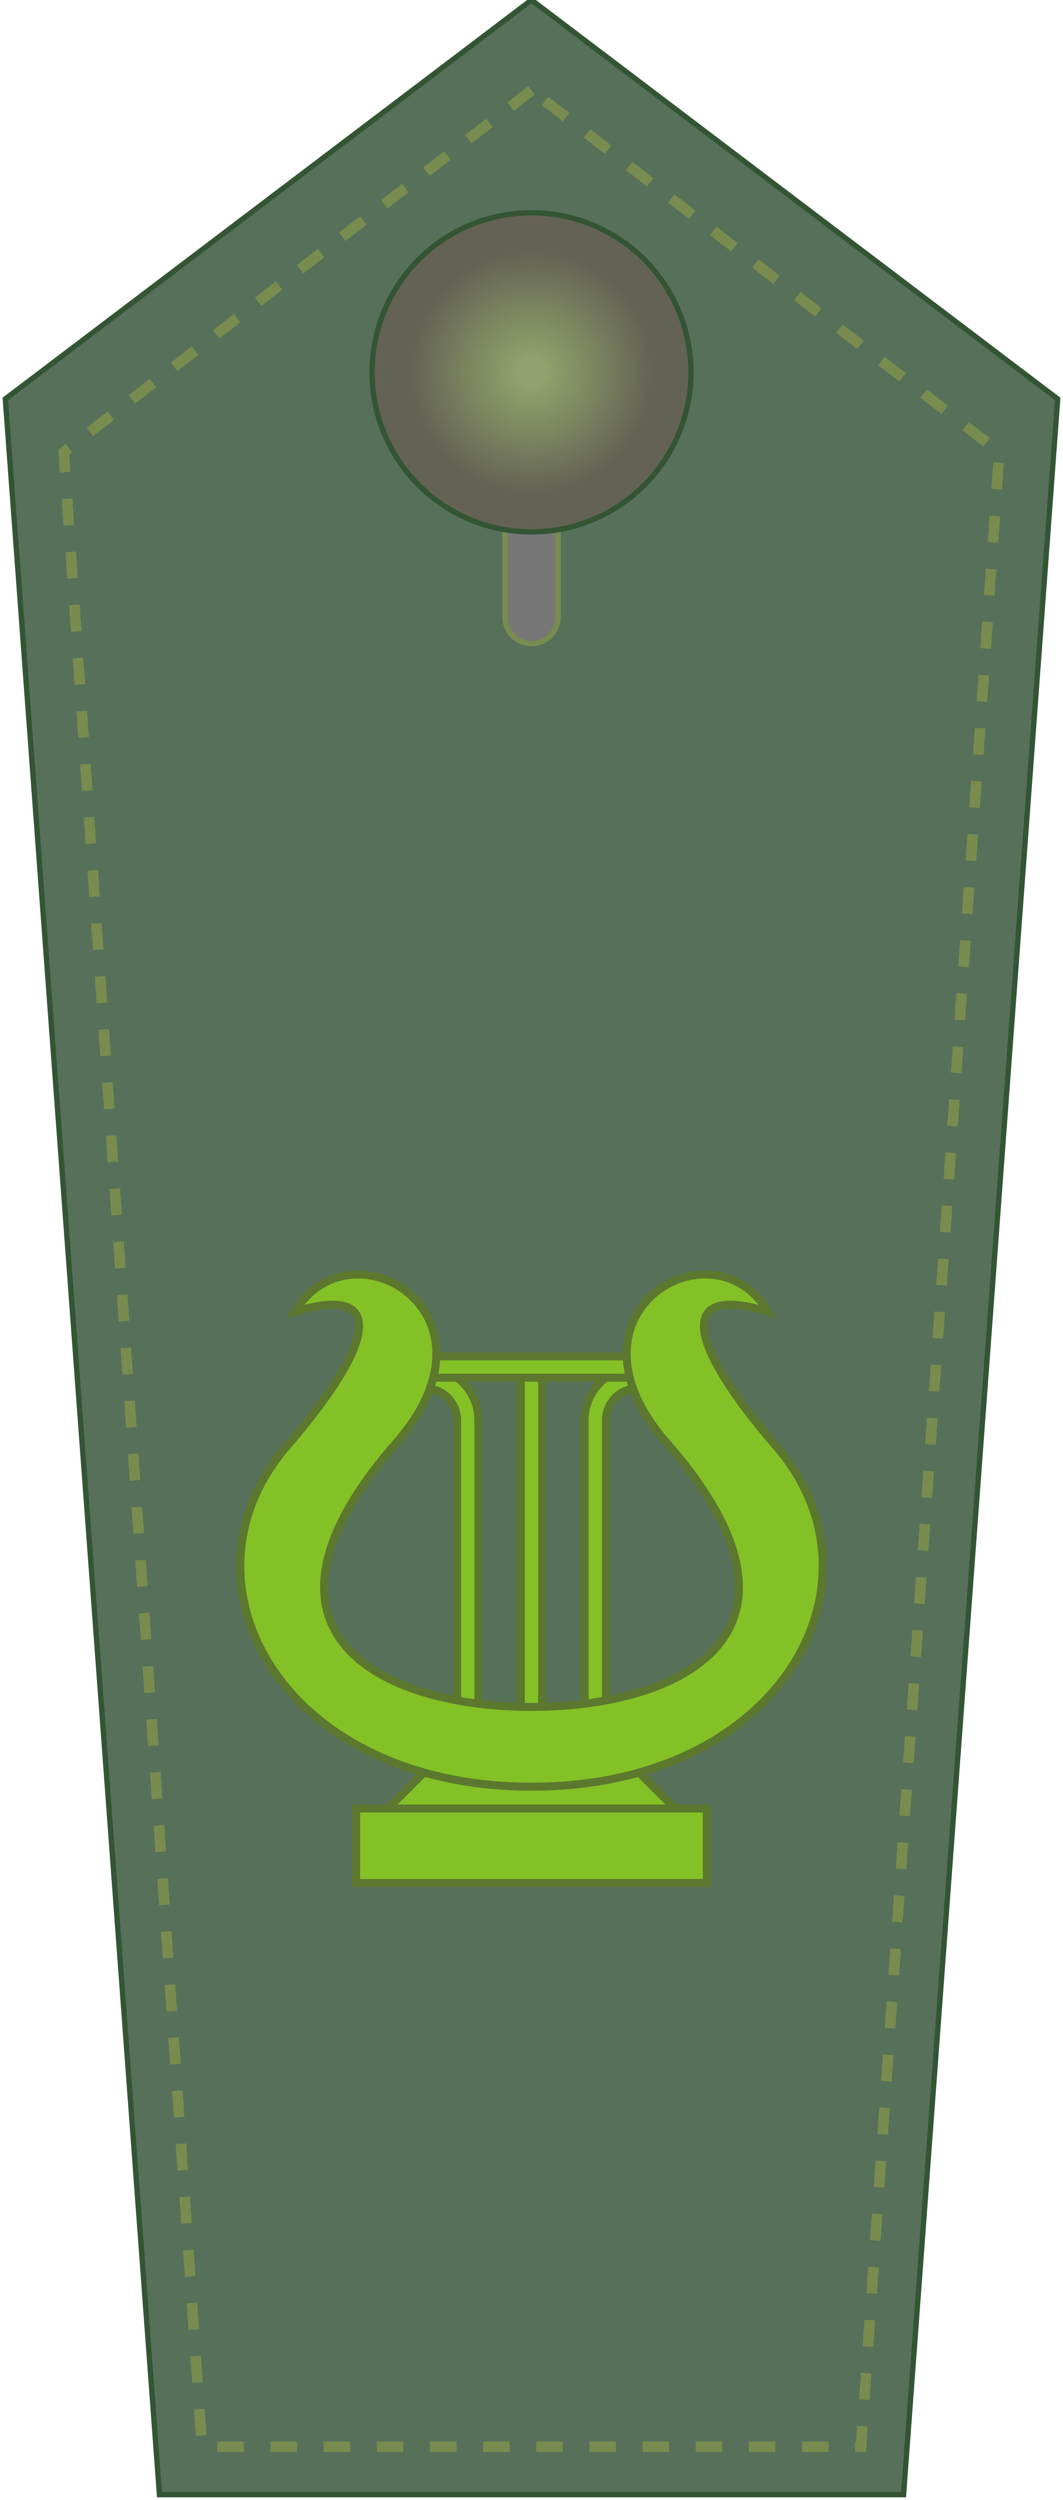
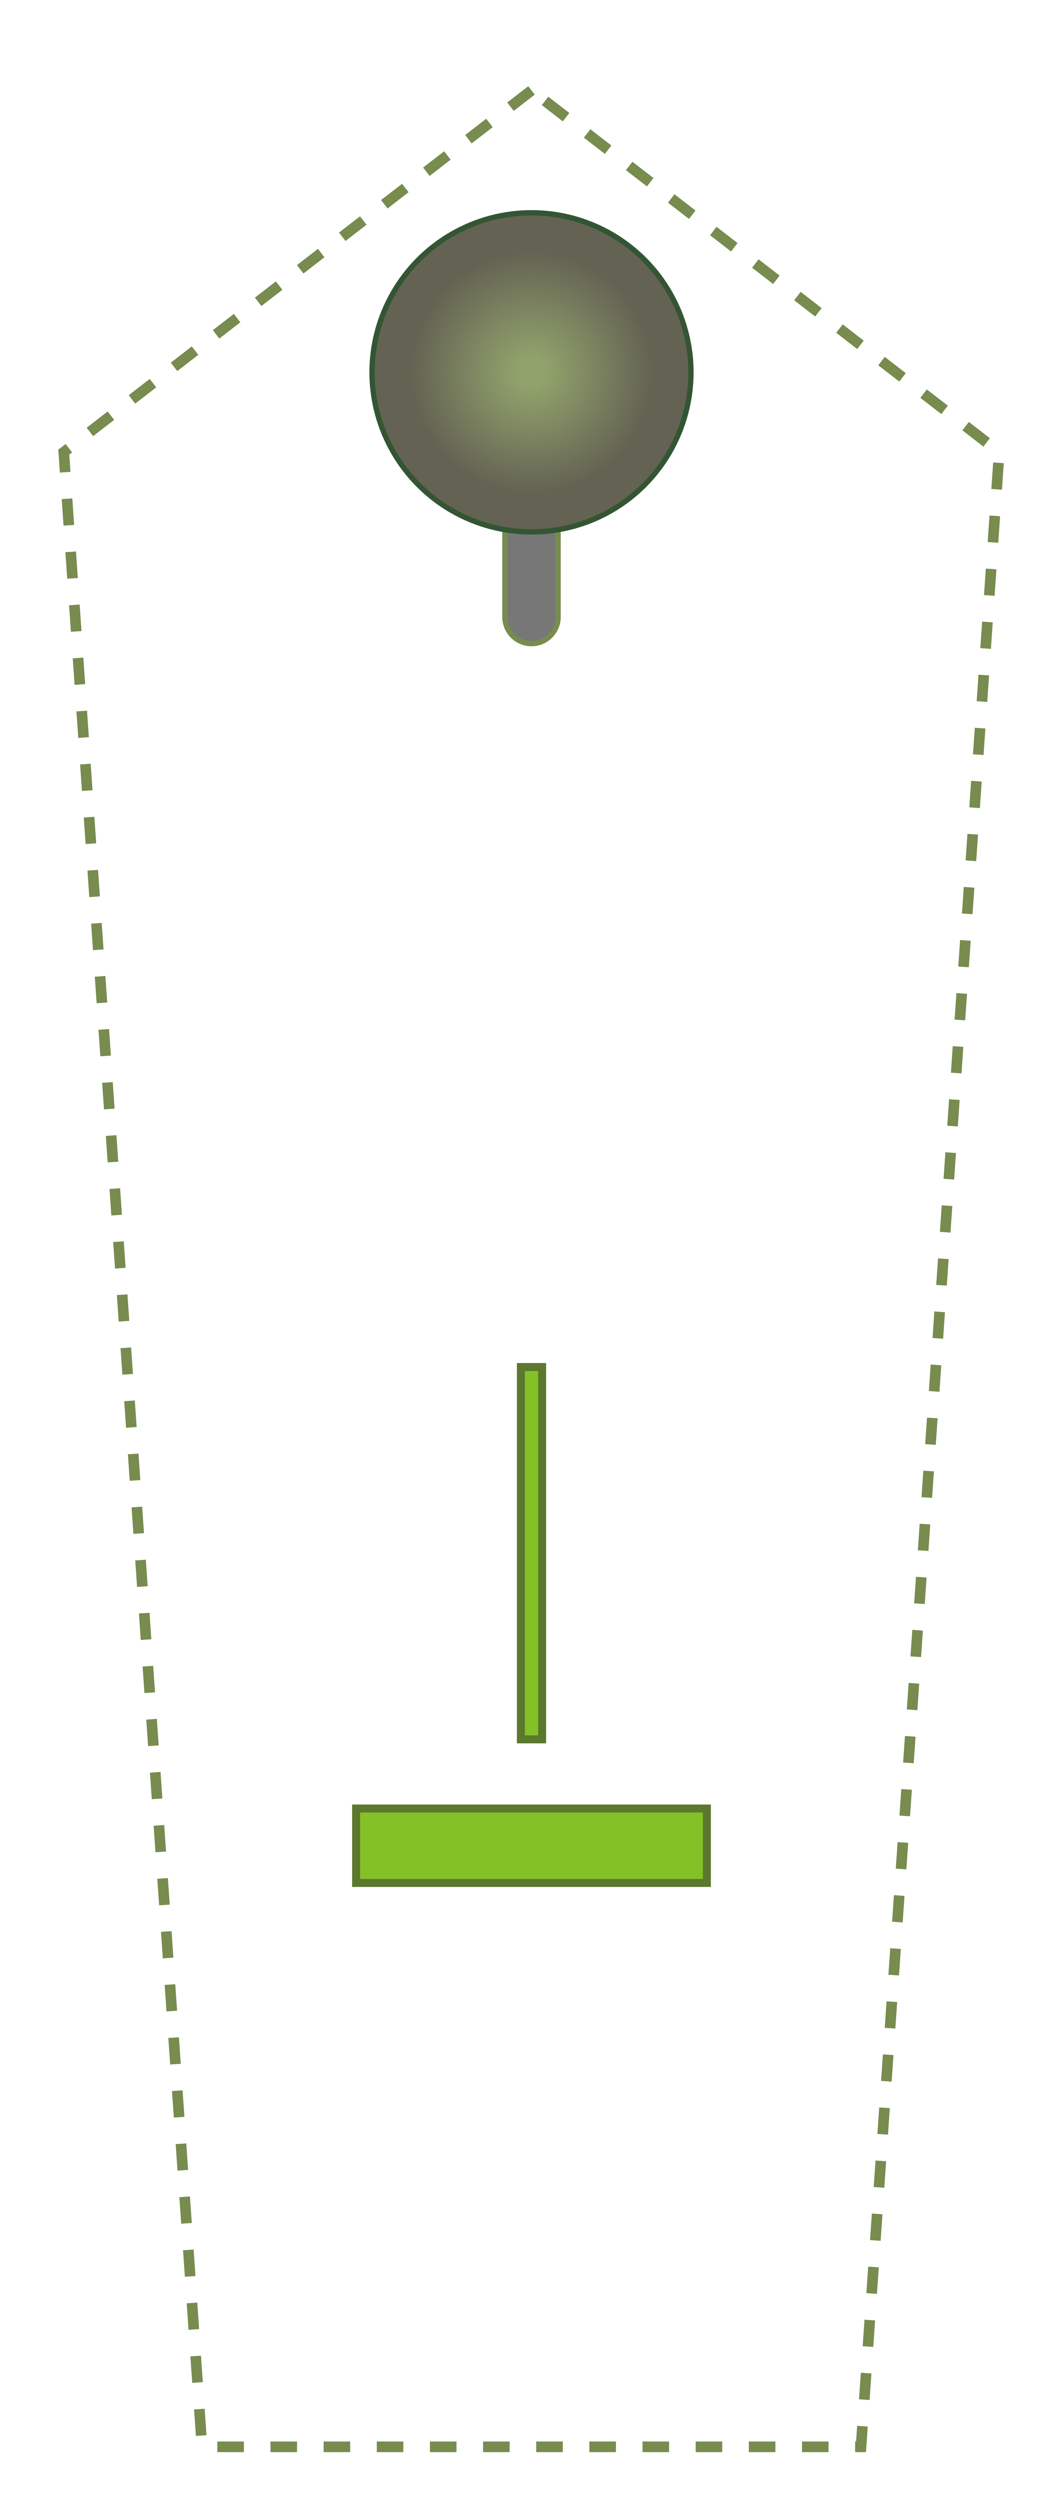
<svg xmlns="http://www.w3.org/2000/svg" version="1.1" width="200" height="470">
  <radialGradient id="grad">
    <stop offset="10%" stop-color="#90a16b" />
    <stop offset="75%" stop-color="#646353" />
  </radialGradient>
-   <polygon style="fill:#56705a;stroke:#353;stroke-width:1px" points="100,0 1,75 30,469 170,469 199,75" />
  <polygon style="fill:none;stroke:#778c4e;stroke-width:2px;stroke-dasharray:5, 5" points="100,17 12,85 38,460 162,460 188,85" />
  <path style="fill:#777;stroke:#778c4e;stroke-width:1px" d="m 95,116 a5,5,0,0,0,10,0 v-25 h-10 v25 z" />
  <circle style="fill:url(#grad);stroke:#353;stroke-width:1px" cx="100" cy="70" r="30" />
  <g style="fill:#84c126;stroke:#5b782e;stroke-width:1.5px">
-     <path d="M 86,327 v-60 a6,6,0,0,0,-6,-6 v-4 a10,10,0,0,1,10,10 v60 h-4 z   M 114,327 v-60 a6,6,0,0,1,6,-6 v-4 a10,10,0,0,0,-10,10 v60 h4 z" />
    <rect x="98" y="257" width="4" height="70" />
-     <rect x="80" y="255" width="40" height="4" />
-     <path d="m 70,343 l 15,-15 h30 l 15,15 h-60 z" />
    <rect x="67" y="340" width="66" height="14" />
-     <path d="m 55.5,246.6   c 10.3,-17.2 39.9,-0.2 19.7,23.9 c -31.9,35.9 -4.2,50.4 24.8,50.4   c 29,0 56.7,-14.5 24.8,-50.4 c -20.2,-24.1 9.4,-41.1 19.7,-23.9   c -16.5,-5.1 -16.2,4.8 1.7,25.5 c 21.7,25.4 0.8,63.8 -46.2,63.8   c -47,0 -67.9,-38.4 -46.2,-63.8  c 17.9,-20.7 18.2,-30.6 1.7,-25.5 z" />
  </g>
</svg>